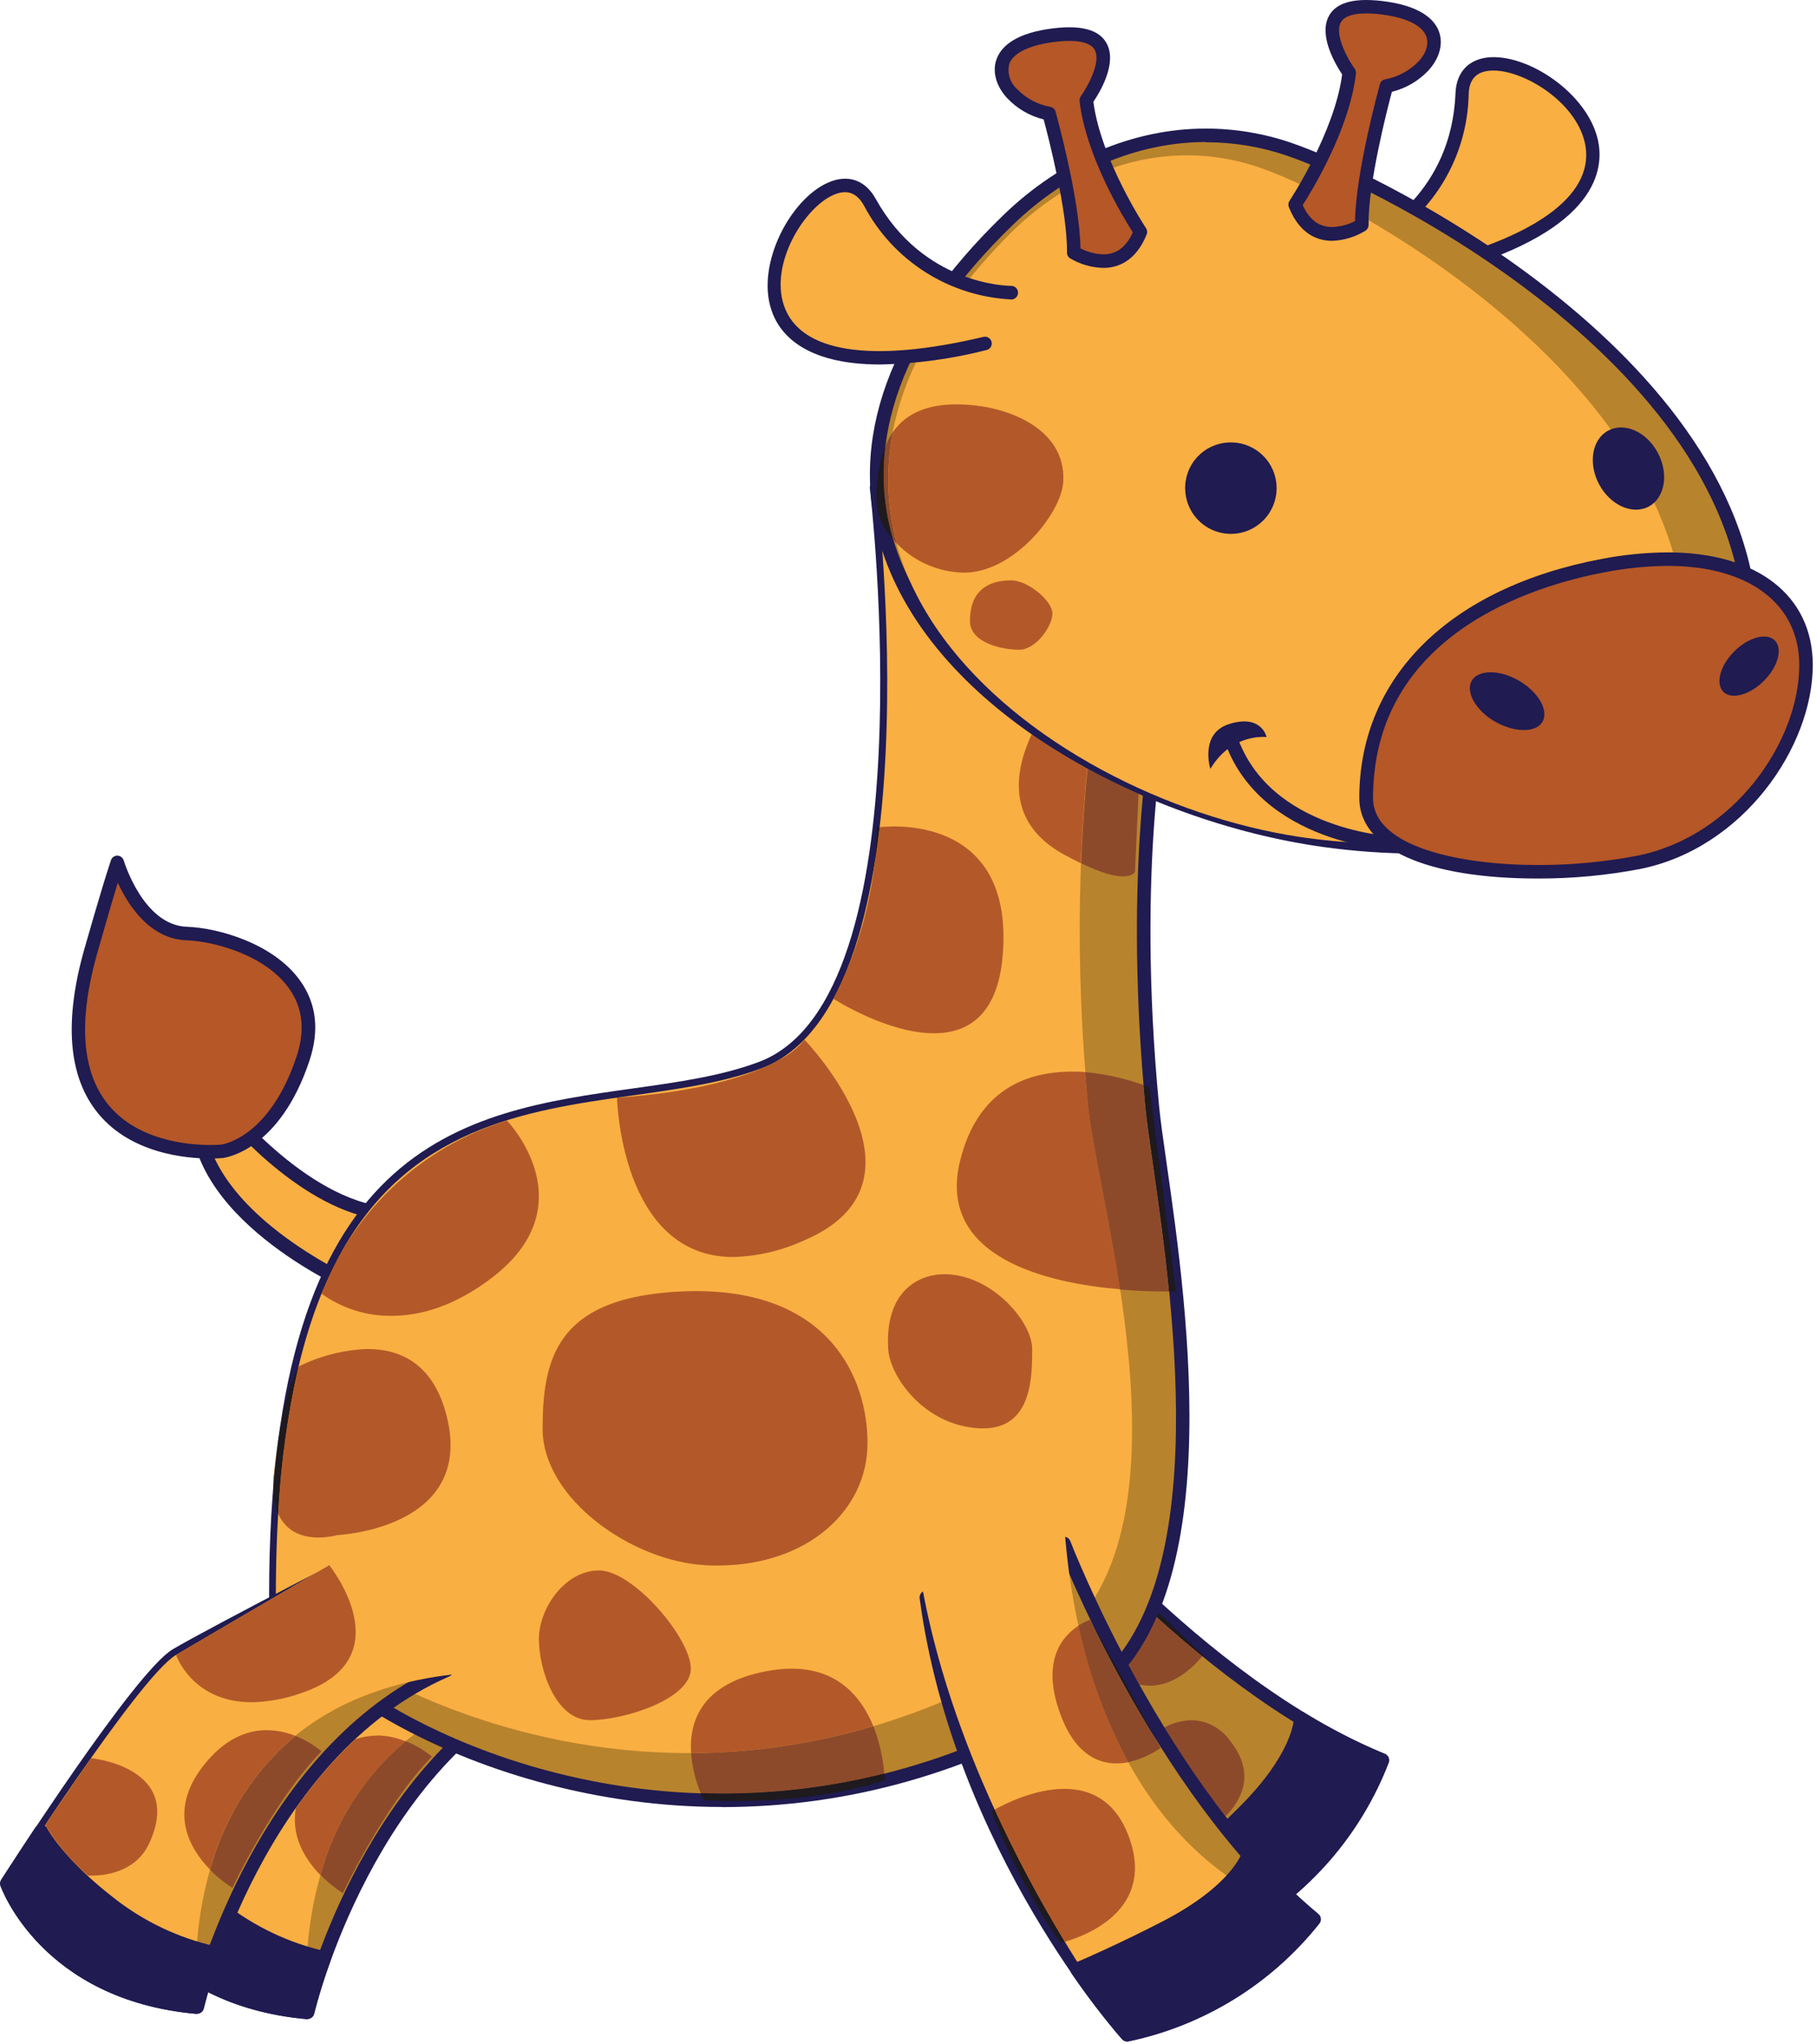
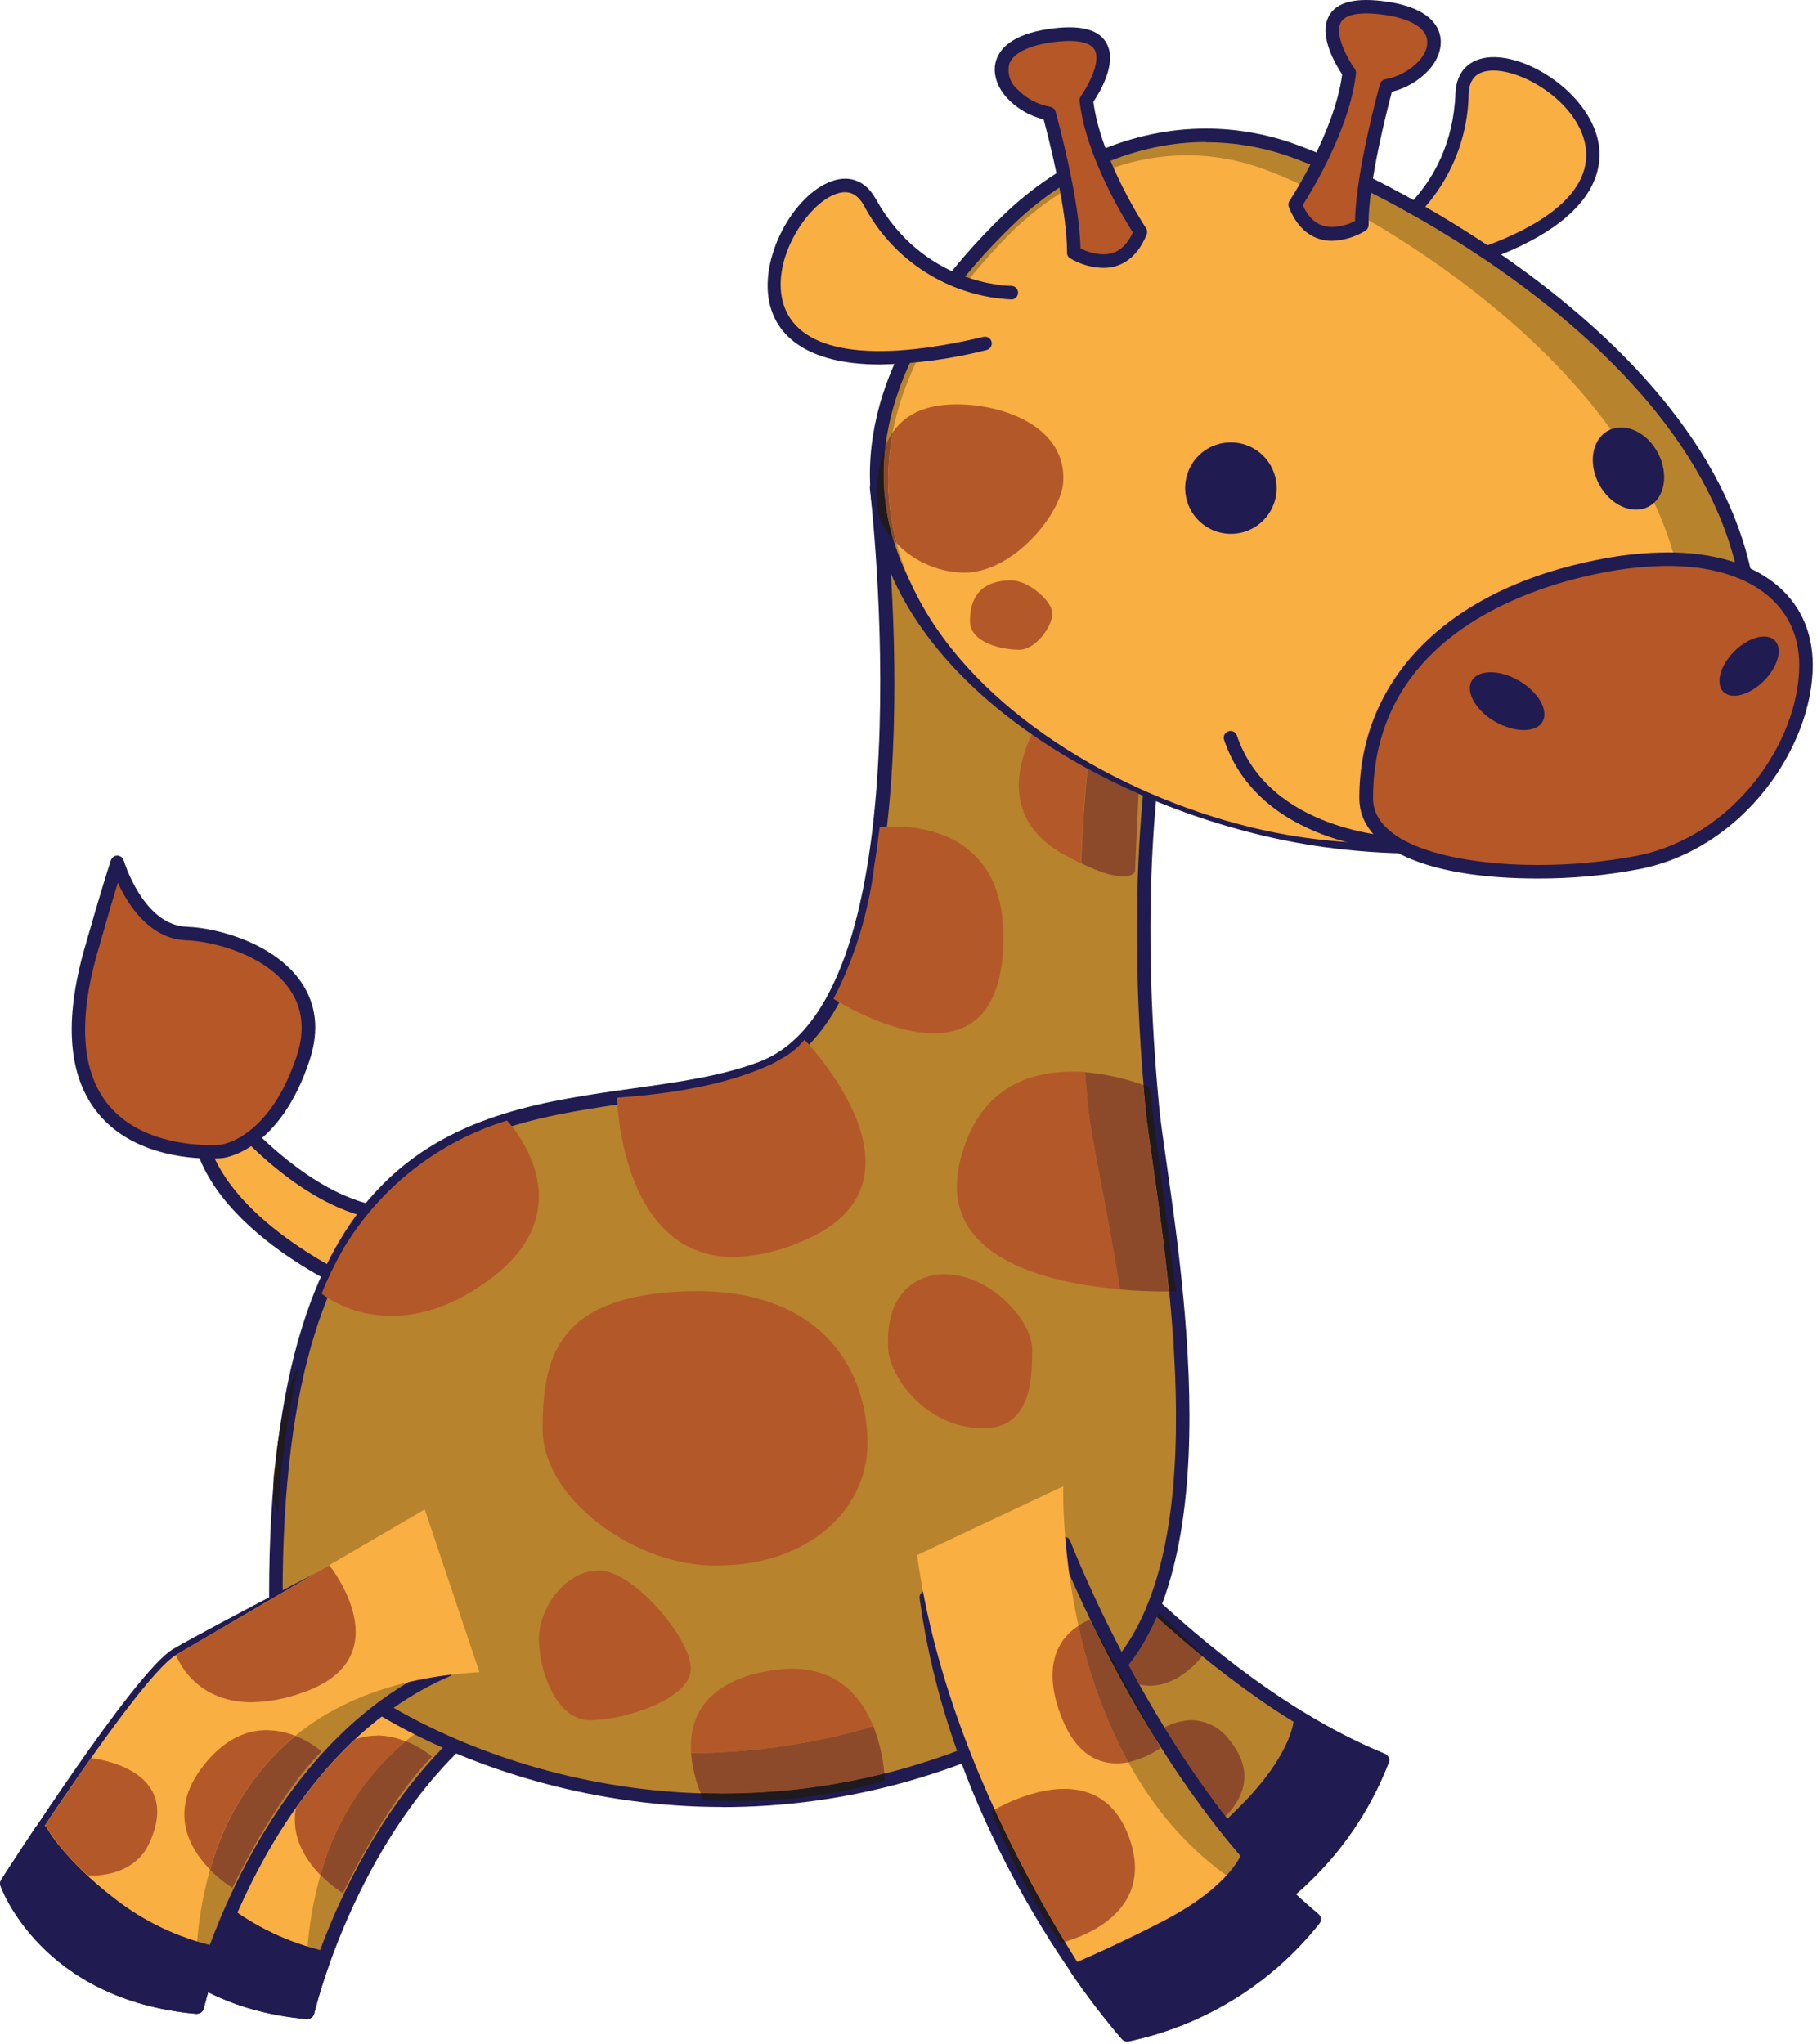
<svg xmlns="http://www.w3.org/2000/svg" viewBox="0 0 304 342" fill="none">
  <path d="M37.163 184.848C37.163 184.848 51.733 203.348 66.493 203.148C66.493 203.148 68.582 214.838 59.212 215.148C59.212 215.148 31.473 203.068 33.212 184.878H37.212" fill="#FAAF42" />
  <path d="M59.214 216.248C60.421 216.274 61.618 216.03 62.719 215.534C63.819 215.037 64.795 214.3 65.574 213.378C68.714 209.508 67.634 203.218 67.574 202.948C67.565 202.811 67.529 202.677 67.466 202.555C67.404 202.432 67.317 202.324 67.211 202.237C67.105 202.15 66.982 202.085 66.85 202.047C66.718 202.01 66.58 202 66.444 202.018C52.264 202.018 38.154 184.328 38.014 184.148C37.907 184.014 37.772 183.906 37.618 183.831C37.464 183.757 37.295 183.718 37.124 183.718H33.124C32.846 183.72 32.579 183.823 32.372 184.007C32.164 184.19 32.03 184.443 31.994 184.718C30.244 203.498 57.544 215.618 58.704 216.128C58.85 216.187 59.006 216.218 59.164 216.218L59.214 216.248ZM65.444 204.218C65.594 205.918 65.664 209.608 63.794 211.898C63.248 212.532 62.571 213.039 61.809 213.385C61.048 213.73 60.22 213.905 59.384 213.898C56.804 212.708 33.734 201.648 34.194 185.898H36.574C38.884 188.708 51.774 203.638 65.444 204.178" fill="#201B51" />
  <path d="M15.152 159.238C15.152 159.238 17.912 149.368 19.612 144.238C19.612 144.238 22.982 155.818 31.192 156.138C39.402 156.458 55.542 162.398 50.722 176.978C45.902 191.558 37.162 192.568 37.162 192.568C37.162 192.568 4.812 195.918 15.152 159.238Z" fill="#B55727" />
  <path d="M35.142 193.808C36.472 193.808 37.272 193.728 37.272 193.728C37.682 193.678 46.822 192.448 51.802 177.358C53.442 172.358 52.942 167.978 50.322 164.208C45.912 157.848 36.492 155.208 31.232 155.038C23.942 154.758 20.732 144.038 20.702 143.948C20.633 143.717 20.491 143.514 20.299 143.369C20.107 143.223 19.873 143.142 19.632 143.138V143.138C19.395 143.136 19.164 143.21 18.972 143.349C18.78 143.487 18.636 143.683 18.562 143.908C16.872 148.978 14.102 158.838 14.072 158.908C10.772 170.648 11.412 179.668 15.982 185.708C21.482 193.018 31.212 193.808 35.142 193.808ZM19.712 147.668C21.412 151.368 25.012 157.058 31.152 157.298C35.952 157.478 44.522 159.818 48.462 165.498C50.652 168.648 51.052 172.398 49.652 176.648C45.152 190.268 37.352 191.428 37.022 191.478C37.022 191.478 36.302 191.548 35.142 191.548C31.552 191.548 22.672 190.848 17.772 184.368C13.642 178.918 13.132 170.568 16.242 159.548C16.292 159.508 18.122 152.818 19.712 147.668V147.668Z" fill="#201B51" />
  <path d="M83.293 259.048C83.293 259.048 54.133 274.048 47.903 277.728C41.673 281.408 19.593 315.948 19.593 315.948C19.593 315.948 25.823 334.348 51.443 336.618C51.443 336.618 61.203 294.158 93.193 280.278L83.293 259.048" fill="#B8832D" />
  <path d="M51.462 337.748C51.718 337.747 51.967 337.66 52.166 337.5C52.366 337.34 52.506 337.117 52.562 336.868C52.663 336.448 62.562 294.798 93.662 281.318C93.799 281.259 93.923 281.173 94.026 281.066C94.13 280.96 94.211 280.833 94.266 280.695C94.321 280.557 94.348 280.409 94.346 280.26C94.343 280.111 94.312 279.964 94.252 279.828C94.193 279.691 94.108 279.568 94.001 279.464C93.894 279.36 93.768 279.279 93.63 279.224C93.491 279.169 93.344 279.142 93.195 279.145C93.046 279.147 92.899 279.179 92.763 279.238C63.292 292.008 52.292 328.938 50.602 335.398C29.082 333.098 22.062 318.898 20.872 316.078C27.223 306.188 43.663 281.568 48.502 278.708C54.623 275.088 83.502 260.208 83.832 260.058C84.041 259.896 84.187 259.667 84.245 259.41C84.303 259.153 84.271 258.883 84.153 258.648C84.035 258.412 83.839 258.224 83.598 258.116C83.358 258.009 83.087 257.988 82.832 258.058C81.642 258.678 53.572 273.118 47.383 276.778C40.992 280.548 19.602 313.938 18.703 315.358C18.605 315.503 18.543 315.67 18.523 315.843C18.502 316.017 18.522 316.193 18.582 316.358C18.642 316.558 25.343 335.488 51.403 337.798H51.502" fill="#201B51" />
  <path d="M89.533 253.388C89.533 253.388 54.153 274.058 47.923 277.728C41.693 281.398 19.613 315.948 19.613 315.948C19.613 315.948 25.843 334.348 51.463 336.618C51.463 336.618 44.913 283.678 98.693 280.618L89.533 253.348" fill="#FAAF42" />
  <path d="M25.293 307.218C21.913 312.288 19.573 315.948 19.573 315.948C19.573 315.948 25.803 334.348 51.423 336.618C52.191 333.57 53.123 330.566 54.213 327.618C47.898 326.2 41.98 323.388 36.893 319.388C28.063 312.598 25.293 307.258 25.293 307.258" fill="#201B51" />
  <path d="M51.462 337.748C51.718 337.747 51.966 337.66 52.166 337.5C52.366 337.34 52.506 337.117 52.562 336.868C53.323 333.855 54.241 330.884 55.312 327.968C55.374 327.805 55.398 327.631 55.382 327.457C55.367 327.284 55.312 327.117 55.222 326.968C55.142 326.824 55.03 326.701 54.895 326.608C54.76 326.514 54.605 326.452 54.442 326.428C48.315 325.031 42.572 322.299 37.622 318.428C29.142 311.908 26.362 306.728 26.332 306.678C26.237 306.494 26.094 306.341 25.917 306.233C25.741 306.126 25.539 306.068 25.332 306.068C25.137 306.065 24.943 306.11 24.769 306.199C24.595 306.288 24.445 306.418 24.332 306.578C20.952 311.648 18.612 315.318 18.612 315.318C18.515 315.463 18.453 315.63 18.432 315.803C18.411 315.977 18.432 316.153 18.492 316.318C18.552 316.518 25.252 335.448 51.312 337.758H51.412L51.462 337.748ZM52.702 328.428C51.572 331.668 50.882 334.128 50.552 335.428C29.032 333.128 22.022 318.938 20.822 316.108C21.472 315.108 23.092 312.598 25.252 309.338C28.328 313.514 32.016 317.202 36.192 320.278C41.09 324.083 46.706 326.862 52.702 328.448" fill="#201B51" />
  <path d="M67.874 291.278C69.466 291.9 70.949 292.774 72.264 293.868C64.154 302.178 57.364 316.708 57.364 316.708C56.004 315.838 54.749 314.814 53.624 313.658C55.958 304.909 60.934 297.094 67.874 291.278" fill="#8D4A2B" />
  <path d="M63.083 290.318C64.729 290.345 66.354 290.684 67.873 291.318C60.934 297.134 55.957 304.949 53.623 313.698C51.183 311.208 48.623 307.308 49.503 302.498C52.411 298.323 55.742 294.459 59.443 290.968C60.614 290.563 61.844 290.357 63.083 290.358" fill="#B35929" />
  <path d="M172.573 246.948C172.573 246.948 199.923 281.648 231.293 294.508C226.72 306.273 218.21 316.09 207.213 322.288C207.213 322.288 171.313 301.088 153.303 262.488L172.583 246.998" fill="#B8832D" />
  <path d="M207.202 323.368C207.394 323.367 207.583 323.319 207.752 323.228C219.023 316.919 227.729 306.864 232.362 294.808C232.449 294.535 232.43 294.24 232.31 293.981C232.19 293.722 231.976 293.517 231.712 293.408C201.002 280.858 173.712 246.598 173.462 246.248C173.373 246.122 173.26 246.017 173.129 245.936C172.998 245.856 172.852 245.804 172.7 245.782C172.549 245.76 172.394 245.769 172.246 245.809C172.097 245.849 171.959 245.919 171.838 246.014C171.718 246.109 171.618 246.228 171.545 246.363C171.472 246.498 171.428 246.647 171.414 246.799C171.4 246.952 171.418 247.106 171.466 247.252C171.513 247.398 171.59 247.533 171.692 247.648C171.962 247.998 198.982 281.978 229.832 295.078C225.296 305.912 217.365 314.98 207.232 320.918C202.652 318.058 170.762 297.188 154.322 261.918C154.194 261.645 153.963 261.435 153.68 261.331C153.398 261.228 153.085 261.241 152.812 261.368C152.542 261.496 152.334 261.725 152.232 262.006C152.131 262.287 152.145 262.597 152.272 262.868C170.272 301.348 206.272 322.958 206.632 323.168C206.806 323.268 207.002 323.323 207.202 323.328" fill="#201B51" />
  <path d="M195.963 314.328C199.556 317.176 203.309 319.817 207.203 322.238C218.195 316.055 226.707 306.256 231.293 294.508C226.556 292.538 221.982 290.197 217.613 287.508C217.613 287.508 217.903 293.508 208.093 303.218C201.943 309.328 195.973 314.378 195.973 314.378" fill="#201B51" />
  <path d="M207.202 323.368C207.394 323.366 207.583 323.318 207.752 323.228C219.023 316.919 227.729 306.864 232.362 294.808C232.449 294.535 232.43 294.24 232.31 293.981C232.19 293.722 231.976 293.517 231.712 293.408C227.031 291.467 222.51 289.16 218.192 286.508C218.018 286.401 217.819 286.344 217.615 286.341C217.411 286.339 217.21 286.392 217.033 286.494C216.857 286.597 216.712 286.745 216.613 286.923C216.514 287.102 216.465 287.304 216.472 287.508C216.472 287.508 216.472 293.218 207.282 302.368C201.282 308.368 195.282 313.368 195.282 313.468C195.153 313.575 195.05 313.709 194.981 313.862C194.912 314.014 194.878 314.18 194.882 314.348C194.886 314.516 194.928 314.682 195.004 314.832C195.08 314.983 195.189 315.114 195.322 315.218C198.947 318.107 202.74 320.778 206.682 323.218C206.856 323.318 207.052 323.373 207.252 323.378L207.202 323.368ZM229.832 295.078C225.296 305.911 217.365 314.979 207.232 320.918C205.932 320.108 202.432 317.868 197.752 314.278C199.752 312.548 204.292 308.528 208.882 303.968C215.882 297.068 217.882 291.968 218.492 289.308C222.142 291.477 225.93 293.404 229.832 295.078" fill="#201B51" />
  <path d="M193.533 270.508C195.933 272.678 198.473 274.888 201.143 277.058C200.513 277.858 197.073 281.998 192.403 281.998C191.796 282 191.192 281.93 190.603 281.788C189.983 280.688 189.383 279.598 188.813 278.538C190.722 276.084 192.308 273.395 193.533 270.538" fill="#8D4A2B" />
  <path d="M193.833 269.818L201.293 276.928L201.183 277.068C198.513 274.898 195.973 272.688 193.573 270.518L193.873 269.818" fill="#1E1A1E" />
  <path d="M199.373 287.768C200.64 287.797 201.883 288.124 203.001 288.723C204.118 289.323 205.078 290.178 205.803 291.218C210.223 296.738 207.633 301.218 205.043 303.848C201.36 299.082 197.942 294.118 194.803 288.978C196.211 288.225 197.776 287.81 199.373 287.768" fill="#8D4A2B" />
  <path d="M146.653 81.578C146.653 81.578 157.123 167.508 127.403 178.718C97.683 189.928 46.153 171.258 46.153 266.938C46.153 282.228 113.523 324.698 180.973 284.038C208.673 267.348 194.413 202.038 192.793 185.128C188.793 143.798 194.213 119.688 194.213 119.688L146.653 81.578" fill="#B8832D" />
  <path d="M120.793 302.308C142.073 302.308 162.523 296.488 181.563 285.008C206.013 270.268 198.703 219.208 195.193 194.678C194.633 190.758 194.143 187.368 193.923 185.018C190.023 144.378 195.263 120.168 195.313 119.928C195.358 119.721 195.344 119.506 195.273 119.306C195.203 119.106 195.078 118.93 194.913 118.798L147.363 80.698C147.189 80.558 146.977 80.474 146.755 80.454C146.533 80.435 146.31 80.481 146.115 80.588C145.919 80.695 145.759 80.858 145.656 81.055C145.552 81.252 145.51 81.476 145.533 81.698C145.633 82.548 155.533 166.858 127.003 177.638C120.773 179.988 113.583 181.008 105.953 182.078C77.393 186.078 45.023 190.658 45.023 266.918C45.023 278.918 79.323 302.288 120.793 302.288V302.308ZM192.963 120.138C192.133 124.408 188.103 148.038 191.663 185.238C191.893 187.638 192.383 191.048 192.953 194.998C196.393 218.998 203.563 269.098 180.393 283.068C161.703 294.328 141.653 300.068 120.793 300.068C79.103 300.068 47.283 276.568 47.283 266.968C47.283 192.678 78.623 188.268 106.283 184.368C114.033 183.278 121.353 182.248 127.813 179.808C155.333 169.418 149.643 99.268 148.093 84.208L192.973 120.208" fill="#201B51" />
-   <path d="M146.652 81.578C146.652 81.578 157.122 167.508 127.402 178.718C97.682 189.928 46.152 171.258 46.152 266.938C46.152 272.608 106.662 316.938 174.152 276.288C201.842 259.588 183.702 201.778 182.072 184.848C178.072 143.518 183.772 115.208 183.772 115.208L146.692 81.578" fill="#FAAF42" />
  <path d="M46.572 240.728C46.232 243.288 45.952 245.968 45.712 248.778C45.712 248.058 45.712 247.278 45.832 246.428C46.059 244.308 46.306 242.408 46.572 240.728" fill="#B56F29" />
  <path d="M49.943 228.638C48.095 236.723 46.958 244.954 46.543 253.238C45.97 251.822 45.687 250.305 45.713 248.778C45.953 245.968 46.233 243.288 46.573 240.728C47.963 231.918 49.753 228.938 49.943 228.638" fill="#1E1A1E" />
-   <path d="M61.524 225.678C66.864 225.678 72.524 228.028 74.744 236.938C79.464 255.808 56.414 256.808 56.414 256.808C55.395 257.075 54.346 257.209 53.294 257.208C50.974 257.208 47.964 256.498 46.544 253.208C46.958 244.924 48.096 236.693 49.944 228.608V228.608C53.548 226.819 57.492 225.817 61.514 225.668" fill="#B35929" />
  <path d="M146.113 288.768C147.111 291.307 147.731 293.979 147.953 296.698C139.071 298.923 129.949 300.045 120.793 300.038C119.603 300.038 118.413 300.038 117.243 299.978C116.352 297.844 115.805 295.583 115.623 293.278C125.95 293.236 136.217 291.717 146.113 288.768" fill="#8D4A2B" />
  <path d="M147.953 296.698C148.013 297.418 148.023 297.828 148.023 297.828C138.843 300.768 129.023 301.298 123.153 301.298C119.833 301.298 117.763 301.128 117.763 301.128C117.763 301.128 117.543 300.708 117.243 299.978C118.413 299.978 119.603 300.038 120.793 300.038C129.95 300.045 139.072 298.923 147.953 296.698" fill="#1E1A1E" />
  <path d="M132.453 279.148C140.283 279.148 144.173 284.008 146.113 288.768C136.217 291.717 125.95 293.236 115.623 293.278C115.283 288.008 117.323 281.668 128.153 279.588C129.569 279.304 131.009 279.157 132.453 279.148" fill="#B35929" />
  <path d="M116.483 215.988C138.703 215.988 145.143 230.458 145.143 241.438C145.143 252.638 135.143 261.898 120.023 261.898C119.343 261.898 118.653 261.898 117.963 261.838C105.683 261.168 90.783 250.698 90.783 239.008C90.783 227.318 93.213 217.688 111.923 216.178C113.513 216.048 115.033 215.988 116.483 215.988" fill="#B35929" />
  <path d="M57.424 208.928C56.05 211.325 54.844 213.814 53.814 216.378C54.756 213.776 55.966 211.28 57.424 208.928" fill="#1E1A1E" />
  <path d="M84.793 187.428C84.793 187.428 98.493 201.578 82.103 213.908C75.782 218.668 70.103 220.128 65.562 220.128C61.343 220.184 57.217 218.884 53.792 216.418V216.418C54.823 213.854 56.029 211.365 57.403 208.968C63.552 198.662 73.304 191.002 84.772 187.468" fill="#B35929" />
  <path d="M130.643 177.108C129.691 177.7 128.687 178.202 127.643 178.608C128.672 178.168 129.673 177.667 130.643 177.108V177.108Z" fill="#1E1A1E" />
  <path d="M134.573 173.898C134.953 174.288 157.403 197.758 134.573 207.488C130.845 209.209 126.808 210.161 122.703 210.288C103.773 210.288 103.233 183.628 103.233 183.628C115.403 182.798 123.013 180.628 127.673 178.628C128.718 178.222 129.722 177.72 130.673 177.128C132.182 176.349 133.514 175.267 134.583 173.948V173.948" fill="#B35929" />
  <path d="M181.562 179.358C184.884 179.658 188.153 180.381 191.292 181.508C191.402 182.748 191.512 184.008 191.632 185.288C191.862 187.688 192.352 191.098 192.922 195.048C193.752 200.838 194.792 208.128 195.572 216.048H194.872C193.202 216.048 190.512 215.998 187.342 215.718C185.342 202.658 182.592 191.058 182.002 184.888C181.822 183.028 181.672 181.198 181.532 179.398" fill="#8D4A2B" />
  <path d="M191.292 181.508C191.912 181.728 192.292 181.878 192.292 181.878L196.742 216.028H195.602C194.822 208.098 193.782 200.808 192.952 195.028C192.382 191.028 191.892 187.668 191.662 185.268C191.542 183.988 191.432 182.728 191.322 181.488" fill="#1E1A1E" />
  <path d="M179.293 179.268C180.063 179.268 180.823 179.268 181.563 179.358C181.703 181.158 181.853 182.988 182.033 184.848C182.623 191.018 185.413 202.618 187.373 215.678C175.373 214.678 156.703 210.438 160.613 194.278C163.543 182.188 171.893 179.278 179.293 179.278" fill="#B35929" />
-   <path d="M140.894 164.148C140.654 164.678 140.404 165.198 140.154 165.708C140.364 165.278 140.614 164.758 140.894 164.148ZM147.184 138.358C146.924 140.508 146.634 142.648 146.294 144.748C146.537 142.647 146.657 140.533 146.654 138.418L147.184 138.358" fill="#1E1A1E" />
  <path d="M149.484 138.248C155.564 138.248 169.234 140.358 167.784 159.558C167.014 169.858 161.914 172.858 156.254 172.858C148.404 172.858 139.464 167.098 139.444 167.088C139.444 167.018 139.744 166.538 140.144 165.718C140.394 165.208 140.644 164.718 140.884 164.158C143.648 157.999 145.469 151.459 146.284 144.758C146.624 142.658 146.914 140.518 147.174 138.368C147.938 138.292 148.706 138.256 149.474 138.258" fill="#B35929" />
  <path d="M181.912 128.568C184.702 130.088 187.572 131.498 190.492 132.788L189.892 145.838C189.892 145.838 189.572 146.618 187.892 146.618C186.572 146.618 184.392 146.138 180.892 144.418C181.122 138.258 181.532 132.928 181.962 128.568" fill="#8D4A2B" />
  <path d="M172.642 122.848C175.629 124.916 178.724 126.826 181.912 128.568C181.482 132.928 181.072 138.258 180.842 144.418C179.942 143.988 178.972 143.468 177.842 142.868C168.372 137.548 169.702 129.118 172.592 122.868" fill="#B35929" />
  <path d="M230.223 39.908C234.516 37.458 238.101 33.937 240.629 29.689C243.156 25.441 244.539 20.61 244.643 15.668C245.293 -1.802 297.513 31.208 238.103 45.448" fill="#FAAF42" />
  <path d="M238.102 46.578H238.362C265.582 40.028 268.292 29.788 267.502 24.268C266.342 16.268 256.332 9.268 249.452 9.568C245.822 9.758 243.652 11.968 243.512 15.628C242.862 32.188 230.262 38.628 229.722 38.898C229.5 39.053 229.341 39.283 229.274 39.546C229.207 39.809 229.237 40.087 229.358 40.33C229.48 40.572 229.684 40.763 229.935 40.868C230.185 40.972 230.465 40.983 230.722 40.898C235.204 38.368 238.945 34.711 241.577 30.289C244.208 25.866 245.637 20.833 245.722 15.688C245.822 13.198 247.062 11.928 249.522 11.808C254.842 11.558 264.202 17.278 265.292 24.588C266.482 32.808 256.742 39.818 237.862 44.348C237.591 44.411 237.354 44.573 237.194 44.801C237.035 45.029 236.965 45.307 236.999 45.584C237.032 45.86 237.166 46.114 237.376 46.297C237.585 46.481 237.854 46.581 238.132 46.578H238.102Z" fill="#201B51" />
  <path d="M215.583 24.938C234.953 31.508 296.233 64.248 292.843 110.188C291.003 135.188 254.413 145.188 221.353 140.548C173.813 133.828 113.463 90.168 168.683 36.788C182.403 23.508 199.963 19.638 215.583 24.938Z" fill="#B8832D" />
  <path d="M237.293 142.798C264.293 142.798 292.363 132.738 294.013 110.268C297.513 62.188 232.293 29.398 215.943 23.858C211.376 22.307 206.586 21.513 201.763 21.508C189.573 21.508 177.543 26.638 167.893 35.968C148.723 54.498 141.683 73.848 147.553 91.968C156.293 118.998 191.293 137.438 221.203 141.668C226.504 142.412 231.85 142.79 237.203 142.798H237.293ZM201.713 23.798C206.307 23.787 210.871 24.534 215.223 26.008C231.223 31.438 295.153 63.458 291.723 110.108C290.173 131.118 263.293 140.508 237.293 140.508C232.026 140.509 226.767 140.138 221.553 139.398C193.023 135.398 158.163 117.108 149.753 91.208C144.163 74.018 150.993 55.478 169.503 37.578C178.723 28.668 190.203 23.758 201.803 23.758" fill="#201B51" />
  <path d="M211.294 28.228C228.994 34.618 285.024 66.428 282.044 110.838C280.414 135.058 247.514 144.578 217.314 139.988C173.884 133.388 118.184 91.078 168.484 39.588C181.034 26.788 197.054 23.068 211.294 28.228Z" fill="#FAAF42" />
  <path class="eye-default" d="M198.293 81.898C198.34 83.413 198.837 84.881 199.719 86.114C200.602 87.347 201.831 88.29 203.251 88.823C204.671 89.356 206.217 89.455 207.693 89.108C209.169 88.76 210.508 87.982 211.541 86.872C212.574 85.761 213.254 84.369 213.493 82.872C213.733 81.374 213.523 79.84 212.889 78.462C212.255 77.085 211.225 75.927 209.932 75.135C208.638 74.344 207.139 73.955 205.623 74.018C203.607 74.091 201.701 74.962 200.327 76.44C198.952 77.918 198.221 79.881 198.293 81.898V81.898Z" fill="#201B51" />
  <path class="eye-default" d="M267.552 81.038C269.432 84.538 273.142 86.188 275.852 84.738C278.562 83.288 279.242 79.268 277.362 75.738C275.482 72.208 271.772 70.588 269.062 72.038C266.352 73.488 265.672 77.508 267.552 81.038Z" fill="#201B51" />
  <path d="M228.553 133.508C228.553 146.058 256.863 147.698 274.133 144.258C291.403 140.818 302.133 123.788 302.133 111.258C302.133 98.728 290.293 90.508 268.163 94.638C248.183 98.408 228.553 110.108 228.553 133.508Z" fill="#B55727" />
  <path d="M257.293 146.968C263.027 146.983 268.75 146.451 274.383 145.378C291.663 141.928 303.293 124.938 303.293 111.248C303.293 99.628 293.993 92.408 279.033 92.408C275.314 92.431 271.604 92.799 267.953 93.508C242.573 98.308 227.423 113.258 227.423 133.508C227.423 141.938 238.583 146.968 257.293 146.968ZM279.033 94.668C292.603 94.668 301.033 101.018 301.033 111.248C301.033 124.048 290.133 139.918 273.913 143.158C268.435 144.201 262.87 144.72 257.293 144.708C244.573 144.708 229.723 141.778 229.723 133.518C229.723 106.028 256.723 97.948 268.403 95.748C271.905 95.058 275.464 94.697 279.033 94.668V94.668Z" fill="#201B51" />
  <path d="M290.164 108.958C287.794 111.328 286.974 114.358 288.334 115.728C289.694 117.098 292.724 116.278 295.104 113.908C297.484 111.538 298.294 108.508 296.944 107.148C295.594 105.788 292.544 106.588 290.164 108.958Z" fill="#201B51" />
  <path d="M254.143 113.878C257.413 115.788 259.143 118.878 258.073 120.738C257.003 122.598 253.433 122.598 250.163 120.738C246.893 118.878 245.163 115.738 246.233 113.878C247.303 112.018 250.873 111.968 254.143 113.878Z" fill="#201B51" />
  <path d="M169.293 48.958C164.358 48.707 159.573 47.181 155.403 44.529C151.234 41.877 147.823 38.191 145.503 33.828C137.003 18.508 105.293 71.508 164.763 57.508" fill="#FAAF42" />
  <path d="M147.293 60.978C153.289 60.854 159.252 60.042 165.063 58.558C165.207 58.523 165.343 58.46 165.464 58.373C165.584 58.285 165.685 58.175 165.763 58.048C165.841 57.921 165.892 57.781 165.916 57.634C165.939 57.487 165.933 57.337 165.898 57.193C165.863 57.048 165.8 56.912 165.713 56.792C165.625 56.672 165.515 56.57 165.388 56.492C165.262 56.415 165.121 56.363 164.974 56.34C164.827 56.317 164.677 56.323 164.533 56.358C145.653 60.828 133.793 58.958 131.153 51.088C128.793 44.088 134.543 34.778 139.403 32.628C141.643 31.628 143.333 32.208 144.543 34.378C146.94 38.928 150.485 42.773 154.827 45.53C159.168 48.288 164.155 49.862 169.293 50.098C169.575 50.071 169.838 49.94 170.029 49.73C170.22 49.52 170.326 49.247 170.326 48.963C170.326 48.679 170.22 48.405 170.029 48.195C169.838 47.985 169.575 47.854 169.293 47.828C168.363 47.828 154.473 47.578 146.523 33.278C144.753 30.078 141.823 29.088 138.523 30.558C132.203 33.348 126.523 44.158 129.043 51.808C130.293 55.688 134.413 60.978 147.293 60.978Z" fill="#201B51" />
  <path d="M190.812 38.768C190.812 38.768 182.883 26.878 181.753 16.688C181.753 16.688 191.203 3.558 175.523 5.928C166.183 7.348 166.463 12.438 169.293 15.558C170.951 17.329 173.135 18.521 175.523 18.958C175.523 18.958 179.733 34.118 179.643 42.168C179.643 42.168 187.412 47.258 190.812 38.768Z" fill="#B55727" />
  <path d="M184.612 44.818C186.892 44.818 190.002 43.818 191.862 39.188C191.923 39.024 191.944 38.848 191.925 38.675C191.906 38.501 191.847 38.335 191.752 38.188C191.672 38.078 184.182 26.738 182.932 17.028C183.932 15.568 186.932 10.668 185.192 7.338C183.942 4.888 180.672 4.058 175.352 4.858C169.352 5.768 167.352 8.118 166.722 9.938C165.992 11.938 166.642 14.378 168.462 16.368C170.117 18.145 172.255 19.399 174.612 19.978C175.412 22.978 178.612 35.348 178.512 42.208C178.503 42.404 178.545 42.6 178.634 42.776C178.724 42.951 178.858 43.1 179.022 43.208C180.715 44.22 182.641 44.774 184.612 44.818V44.818ZM189.532 38.878C188.412 41.348 186.792 42.548 184.612 42.548C183.273 42.509 181.96 42.167 180.772 41.548C180.652 33.318 176.772 19.298 176.612 18.688C176.552 18.477 176.432 18.287 176.267 18.142C176.103 17.996 175.9 17.901 175.682 17.868C173.563 17.476 171.621 16.426 170.132 14.868C169.567 14.352 169.149 13.694 168.924 12.963C168.699 12.231 168.674 11.452 168.852 10.708C169.472 8.968 171.902 7.708 175.692 7.118C179.822 6.498 182.432 6.948 183.182 8.388C184.262 10.518 181.782 14.778 180.832 16.098C180.67 16.327 180.595 16.608 180.622 16.888C181.652 26.068 187.972 36.438 189.532 38.878V38.878Z" fill="#201B51" />
  <path d="M216.672 34.238C216.672 34.238 224.602 22.348 225.732 12.158C225.732 12.158 216.272 -0.972 231.962 1.398C241.292 2.818 241.022 7.918 238.192 11.028C236.533 12.799 234.35 13.991 231.962 14.428C231.962 14.428 227.752 29.588 227.842 37.638C227.842 37.638 220.072 42.738 216.672 34.238Z" fill="#B55727" />
  <path d="M222.873 40.288C224.853 40.217 226.779 39.631 228.463 38.588C228.626 38.478 228.758 38.328 228.847 38.154C228.936 37.979 228.98 37.784 228.973 37.588C228.893 30.728 232.073 18.358 232.873 15.358C235.23 14.777 237.367 13.523 239.023 11.748C240.843 9.748 241.493 7.348 240.763 5.318C240.123 3.508 238.103 1.188 232.133 0.288C226.813 -0.492 223.543 0.308 222.293 2.758C220.583 6.088 223.573 10.988 224.553 12.448C223.293 22.158 215.803 33.508 215.733 33.618C215.636 33.764 215.576 33.931 215.557 34.104C215.538 34.278 215.56 34.454 215.623 34.618C217.483 39.308 220.593 40.288 222.873 40.288ZM226.713 36.978C225.525 37.597 224.212 37.939 222.873 37.978V37.978C220.693 37.978 219.073 36.778 217.953 34.308C219.513 31.908 225.833 21.508 226.863 12.288C226.89 12.008 226.816 11.727 226.653 11.498C225.653 10.168 223.223 5.908 224.303 3.788C225.053 2.348 227.663 1.898 231.793 2.508C235.583 3.088 238.013 4.368 238.633 6.108C239.073 7.338 238.633 8.888 237.353 10.258C235.859 11.809 233.919 12.857 231.803 13.258C231.586 13.288 231.383 13.381 231.218 13.525C231.053 13.668 230.933 13.857 230.873 14.068C230.703 14.728 226.833 28.748 226.713 36.978Z" fill="#201B51" />
  <path d="M233.443 142.228C233.726 142.201 233.988 142.07 234.18 141.86C234.371 141.65 234.477 141.377 234.477 141.093C234.477 140.809 234.371 140.535 234.18 140.325C233.988 140.115 233.726 139.984 233.443 139.958C233.233 139.958 212.383 139.078 206.943 123.048C206.895 122.907 206.82 122.778 206.722 122.666C206.624 122.555 206.505 122.464 206.372 122.398C206.238 122.333 206.094 122.294 205.945 122.285C205.797 122.275 205.649 122.295 205.508 122.343C205.368 122.391 205.238 122.466 205.127 122.564C205.015 122.662 204.924 122.781 204.859 122.914C204.793 123.048 204.754 123.192 204.745 123.341C204.735 123.489 204.755 123.637 204.803 123.778C210.743 141.308 233.143 142.218 233.363 142.228H233.443Z" fill="#201B51" />
-   <path d="M202.502 128.628C206.142 122.548 211.912 123.308 211.912 123.308C211.912 123.308 211.112 119.428 205.692 121.108C200.632 122.668 202.502 128.628 202.502 128.628Z" fill="#201B51" />
  <path d="M64.832 258.168C64.832 258.168 35.672 273.168 29.452 276.848C23.232 280.528 1.142 315.068 1.142 315.068C1.142 315.068 7.372 333.468 32.982 335.738C32.982 335.738 42.752 293.268 74.742 279.398L64.832 258.168" fill="#B8832D" />
  <path d="M32.994 336.868C33.25 336.867 33.498 336.78 33.698 336.62C33.898 336.46 34.037 336.237 34.094 335.988C34.184 335.568 44.094 293.918 75.194 280.438C75.47 280.318 75.687 280.094 75.797 279.815C75.908 279.535 75.903 279.224 75.784 278.948C75.664 278.672 75.44 278.455 75.161 278.344C74.882 278.234 74.57 278.238 74.294 278.358C44.854 291.128 33.854 328.048 32.134 334.518C10.604 332.218 3.594 318.018 2.404 315.188C8.754 305.308 25.184 280.688 30.024 277.828C36.154 274.208 65.024 259.318 65.354 259.178C65.562 259.016 65.708 258.787 65.766 258.53C65.825 258.273 65.792 258.003 65.674 257.767C65.556 257.532 65.36 257.344 65.12 257.236C64.879 257.129 64.608 257.108 64.354 257.178C63.164 257.798 35.104 272.238 28.914 275.898C22.524 279.668 1.134 313.058 0.224 314.478C0.129 314.624 0.069 314.791 0.048 314.964C0.028 315.137 0.047 315.313 0.104 315.478C0.174 315.678 6.874 334.608 32.924 336.908H33.034" fill="#201B51" />
  <path d="M71.063 252.508C71.063 252.508 35.673 273.168 29.453 276.848C23.233 280.528 1.143 315.068 1.143 315.068C1.143 315.068 7.373 333.468 32.983 335.738C32.983 335.738 26.443 282.798 80.213 279.738L71.063 252.508Z" fill="#FAAF42" />
  <path d="M6.853 306.338C3.483 311.408 1.143 315.068 1.143 315.068C1.143 315.068 7.373 333.468 32.983 335.738C33.752 332.69 34.683 329.686 35.773 326.738C29.459 325.319 23.542 322.507 18.453 318.508C9.633 311.708 6.853 306.378 6.853 306.378" fill="#201B51" />
  <path d="M32.993 336.868C33.249 336.867 33.497 336.78 33.697 336.62C33.897 336.46 34.036 336.237 34.093 335.988C34.848 332.97 35.766 329.996 36.843 327.078C36.898 326.922 36.919 326.757 36.903 326.593C36.888 326.429 36.836 326.27 36.753 326.128C36.669 325.984 36.555 325.861 36.418 325.766C36.282 325.671 36.127 325.607 35.963 325.578C29.834 324.185 24.09 321.453 19.143 317.578C10.673 311.058 7.883 305.878 7.863 305.818C7.769 305.645 7.633 305.499 7.466 305.394C7.3 305.289 7.109 305.228 6.913 305.218C6.718 305.213 6.525 305.256 6.351 305.343C6.176 305.43 6.026 305.559 5.913 305.718C2.533 310.798 0.183 314.468 0.183 314.468C0.088 314.614 0.028 314.781 0.008 314.954C-0.013 315.127 0.006 315.303 0.063 315.468C0.133 315.668 6.833 334.598 32.883 336.898H32.993V336.868ZM34.293 327.508C33.163 330.758 32.473 333.218 32.133 334.508C10.623 332.218 3.603 318.018 2.413 315.188C3.063 314.188 4.673 311.688 6.843 308.418C9.912 312.596 13.597 316.285 17.773 319.358C22.672 323.163 28.292 325.936 34.293 327.508" fill="#201B51" />
  <path d="M177.972 258.168C177.972 258.168 193.722 299.448 219.822 321.038C211.943 330.9 200.889 337.727 188.542 340.358C188.542 340.358 160.612 309.358 154.952 267.188L177.952 258.188" fill="#B8832D" />
  <path d="M188.544 341.508H188.774C201.423 338.861 212.746 331.866 220.774 321.738C220.939 321.503 221.01 321.214 220.973 320.929C220.936 320.644 220.793 320.383 220.574 320.198C194.994 299.048 179.224 258.198 179.064 257.798C178.956 257.518 178.742 257.292 178.468 257.17C178.194 257.049 177.883 257.04 177.604 257.148C177.324 257.255 177.098 257.469 176.976 257.743C176.854 258.017 176.846 258.328 176.954 258.608C177.104 259.018 192.754 299.528 218.284 321.238C210.717 330.223 200.439 336.511 188.994 339.158C185.484 335.058 161.274 305.608 156.104 267.078C156.084 266.931 156.035 266.789 155.961 266.661C155.887 266.532 155.787 266.42 155.67 266.33C155.552 266.24 155.417 266.174 155.274 266.136C155.13 266.098 154.981 266.088 154.834 266.108C154.687 266.128 154.545 266.176 154.416 266.25C154.288 266.325 154.176 266.424 154.086 266.542C153.996 266.66 153.93 266.794 153.892 266.938C153.853 267.081 153.844 267.231 153.864 267.378C159.504 309.458 187.454 340.848 187.734 341.158C187.841 341.274 187.971 341.367 188.115 341.43C188.26 341.494 188.416 341.527 188.574 341.528" fill="#201B51" />
-   <path d="M177.892 248.638C177.892 248.638 176.072 307.138 219.822 321.038C211.943 330.9 200.889 337.727 188.542 340.358C188.542 340.358 159.102 302.358 153.442 260.148L177.892 248.638Z" fill="#FAAF42" />
+   <path d="M177.892 248.638C177.892 248.638 176.072 307.138 219.822 321.038C211.943 330.9 200.889 337.727 188.542 340.358C188.542 340.358 159.102 302.358 153.442 260.148L177.892 248.638" fill="#FAAF42" />
  <path d="M180.172 329.508C182.751 333.298 185.546 336.938 188.542 340.408C200.889 337.777 211.943 330.95 219.822 321.088C215.878 317.793 212.2 314.191 208.822 310.318C208.822 310.318 207.312 316.108 195.042 322.478C187.382 326.418 180.172 329.508 180.172 329.508Z" fill="#201B51" />
  <path d="M188.544 341.508H188.774C201.423 338.861 212.746 331.866 220.774 321.738C220.939 321.503 221.01 321.214 220.973 320.929C220.936 320.644 220.793 320.383 220.574 320.198C216.669 316.932 213.034 313.357 209.704 309.508C209.568 309.354 209.394 309.24 209.198 309.178C209.003 309.117 208.795 309.109 208.596 309.156C208.396 309.203 208.214 309.304 208.067 309.447C207.921 309.59 207.816 309.77 207.764 309.968C207.764 309.968 206.084 315.428 194.554 321.408C186.994 325.328 179.814 328.408 179.734 328.408C179.58 328.476 179.444 328.576 179.334 328.703C179.223 328.829 179.142 328.978 179.095 329.139C179.049 329.3 179.038 329.469 179.063 329.635C179.089 329.8 179.151 329.958 179.244 330.098C181.849 333.924 184.674 337.597 187.704 341.098C187.807 341.221 187.935 341.321 188.08 341.392C188.225 341.463 188.383 341.502 188.544 341.508V341.508ZM218.294 321.198C210.727 330.183 200.449 336.471 189.004 339.118C188.004 337.958 185.334 334.758 181.944 329.948C184.364 328.888 189.944 326.408 195.634 323.428C204.334 318.918 207.834 314.618 209.184 312.298C212.022 315.461 215.066 318.434 218.294 321.198V321.198Z" fill="#201B51" />
  <path d="M182.434 271.008V271.078C185.791 278.021 189.51 284.783 193.574 291.338L194.174 292.418C192.535 293.562 190.686 294.371 188.734 294.798C184.892 287.62 182.087 279.933 180.404 271.968C181.023 271.546 181.695 271.21 182.404 270.968" fill="#8D4A2B" />
  <path d="M182.473 271.078L193.613 291.338C189.549 284.783 185.831 278.021 182.473 271.078Z" fill="#1E1A1E" />
  <path d="M180.443 271.968C182.127 279.933 184.932 287.62 188.773 294.798C188.115 294.93 187.445 294.997 186.773 294.998C183.383 294.998 179.593 293.138 177.213 286.228C174.213 277.538 177.933 273.568 180.463 271.968" fill="#B35929" />
  <path d="M166.412 302.718C169.901 310.309 173.82 317.694 178.152 324.838L177.412 325.028C172.752 318.156 168.891 310.775 165.902 303.028L166.412 302.728" fill="#1E1A1E" />
  <path d="M178.073 299.258C182.243 299.258 186.433 301.018 188.733 306.908C193.673 319.588 181.373 323.908 178.153 324.838C173.821 317.694 169.901 310.309 166.413 302.718C167.993 301.838 173.013 299.258 178.073 299.258Z" fill="#B35929" />
  <path d="M55.083 261.838C55.083 261.838 67.573 277.318 50.583 283.168C47.862 284.171 44.993 284.712 42.093 284.768C32.143 284.768 29.453 276.848 29.453 276.848L55.083 261.848" fill="#B35929" />
  <path d="M49.403 290.388C50.994 291.019 52.475 291.896 53.793 292.988C45.673 301.288 38.883 315.818 38.883 315.818C37.529 314.964 36.277 313.957 35.153 312.818C37.489 304.067 42.465 296.249 49.403 290.428" fill="#8D4A2B" />
  <path d="M44.602 289.438C46.247 289.454 47.875 289.776 49.402 290.388C42.464 296.209 37.488 304.027 35.152 312.778C31.742 309.288 28.042 303.068 33.982 295.438C37.552 290.848 41.322 289.438 44.602 289.438Z" fill="#B35929" />
  <path d="M15.212 294.118C15.212 294.118 30.982 295.608 24.922 308.458C22.632 313.318 17.292 313.768 15.402 313.768C14.972 313.768 14.722 313.768 14.722 313.768C11.919 311.326 9.501 308.474 7.552 305.308L15.212 294.138" fill="#B35929" />
  <path d="M100.222 262.718C105.952 262.718 115.582 274.058 115.582 279.148C115.582 284.238 104.422 287.768 98.692 287.768C92.962 287.768 90.162 279.278 90.162 274.188C90.162 269.098 94.492 262.718 100.222 262.718" fill="#B35929" />
  <path d="M157.973 213.158C165.903 213.158 172.693 221.088 172.693 225.668C172.693 230.248 172.693 238.948 164.513 238.948H164.013C154.623 238.558 148.883 230.258 148.603 225.678C148.023 216.018 153.673 213.168 157.973 213.168" fill="#B35929" />
  <path d="M149.393 72.278C148.156 78.46 148.378 84.846 150.043 90.928C149.813 90.698 149.603 90.468 149.403 90.228C147.905 85.199 147.462 79.915 148.103 74.708C148.439 73.851 148.872 73.036 149.393 72.278" fill="#8D4A2B" />
  <path d="M148.102 74.708C147.462 79.915 147.904 85.199 149.402 90.228C147.762 88.464 146.79 86.182 146.652 83.778C146.552 80.69 147.044 77.611 148.102 74.708Z" fill="#1E1A1E" />
  <path d="M160.083 67.648C168.213 67.648 178.413 71.548 177.893 80.588C177.583 85.978 169.493 95.798 161.363 95.798C159.248 95.775 157.158 95.332 155.215 94.496C153.272 93.66 151.514 92.448 150.043 90.928C148.378 84.846 148.156 78.46 149.393 72.278C151.733 68.918 155.453 67.648 160.083 67.648" fill="#B35929" />
  <path d="M169.182 97.088C171.992 97.088 176.072 100.508 176.072 102.638C176.072 104.768 173.322 108.698 170.512 108.698C167.702 108.698 162.282 107.568 162.282 103.878C162.282 97.988 166.372 97.088 169.182 97.088" fill="#B35929" />
  <path d="M206.222 86.508C207.951 86.444 209.608 85.793 210.918 84.663C212.229 83.532 213.115 81.989 213.432 80.288C213.491 80.618 213.532 80.952 213.552 81.288C213.609 82.367 213.436 83.446 213.045 84.454C212.655 85.462 212.055 86.375 211.286 87.135C210.516 87.894 209.595 88.481 208.582 88.858C207.569 89.236 206.487 89.394 205.409 89.323C204.33 89.251 203.279 88.953 202.325 88.446C201.37 87.939 200.534 87.235 199.871 86.382C199.208 85.528 198.733 84.543 198.478 83.493C198.223 82.443 198.194 81.35 198.392 80.288C198.726 82.095 199.703 83.721 201.142 84.864C202.581 86.008 204.386 86.591 206.222 86.508V86.508Z" fill="#201B51" style="display:none;" class="eye-close" />
  <path d="M275.683 82.728C276.415 82.341 277.041 81.78 277.506 81.095C277.972 80.41 278.262 79.621 278.353 78.798C278.683 81.338 277.793 83.688 275.853 84.738C273.143 86.188 269.433 84.538 267.553 81.038C267.174 80.335 266.892 79.585 266.713 78.808C266.713 78.888 266.783 78.958 266.823 79.028C268.823 82.508 272.793 84.178 275.683 82.728Z" fill="#201B51" style="display:none;" class="eye-close" />
  <path d="M198.293 81.898C198.34 83.413 198.837 84.881 199.719 86.114C200.602 87.347 201.831 88.29 203.251 88.823C204.671 89.356 206.217 89.455 207.693 89.108C209.169 88.76 210.508 87.982 211.541 86.872C212.574 85.761 213.254 84.369 213.493 82.872C213.733 81.374 213.523 79.84 212.889 78.462C212.255 77.085 211.225 75.927 209.932 75.135C208.638 74.344 207.139 73.955 205.623 74.018C203.607 74.091 201.701 74.962 200.327 76.44C198.952 77.918 198.221 79.881 198.293 81.898V81.898Z" fill="#201B51" style="display:none;" class="eye-open" />
  <path d="M267.552 81.038C269.432 84.538 273.142 86.188 275.852 84.738C278.562 83.288 279.242 79.268 277.362 75.738C275.482 72.208 271.772 70.588 269.062 72.038C266.352 73.488 265.672 77.508 267.552 81.038Z" fill="#201B51" style="display:none;" class="eye-open" />
</svg>